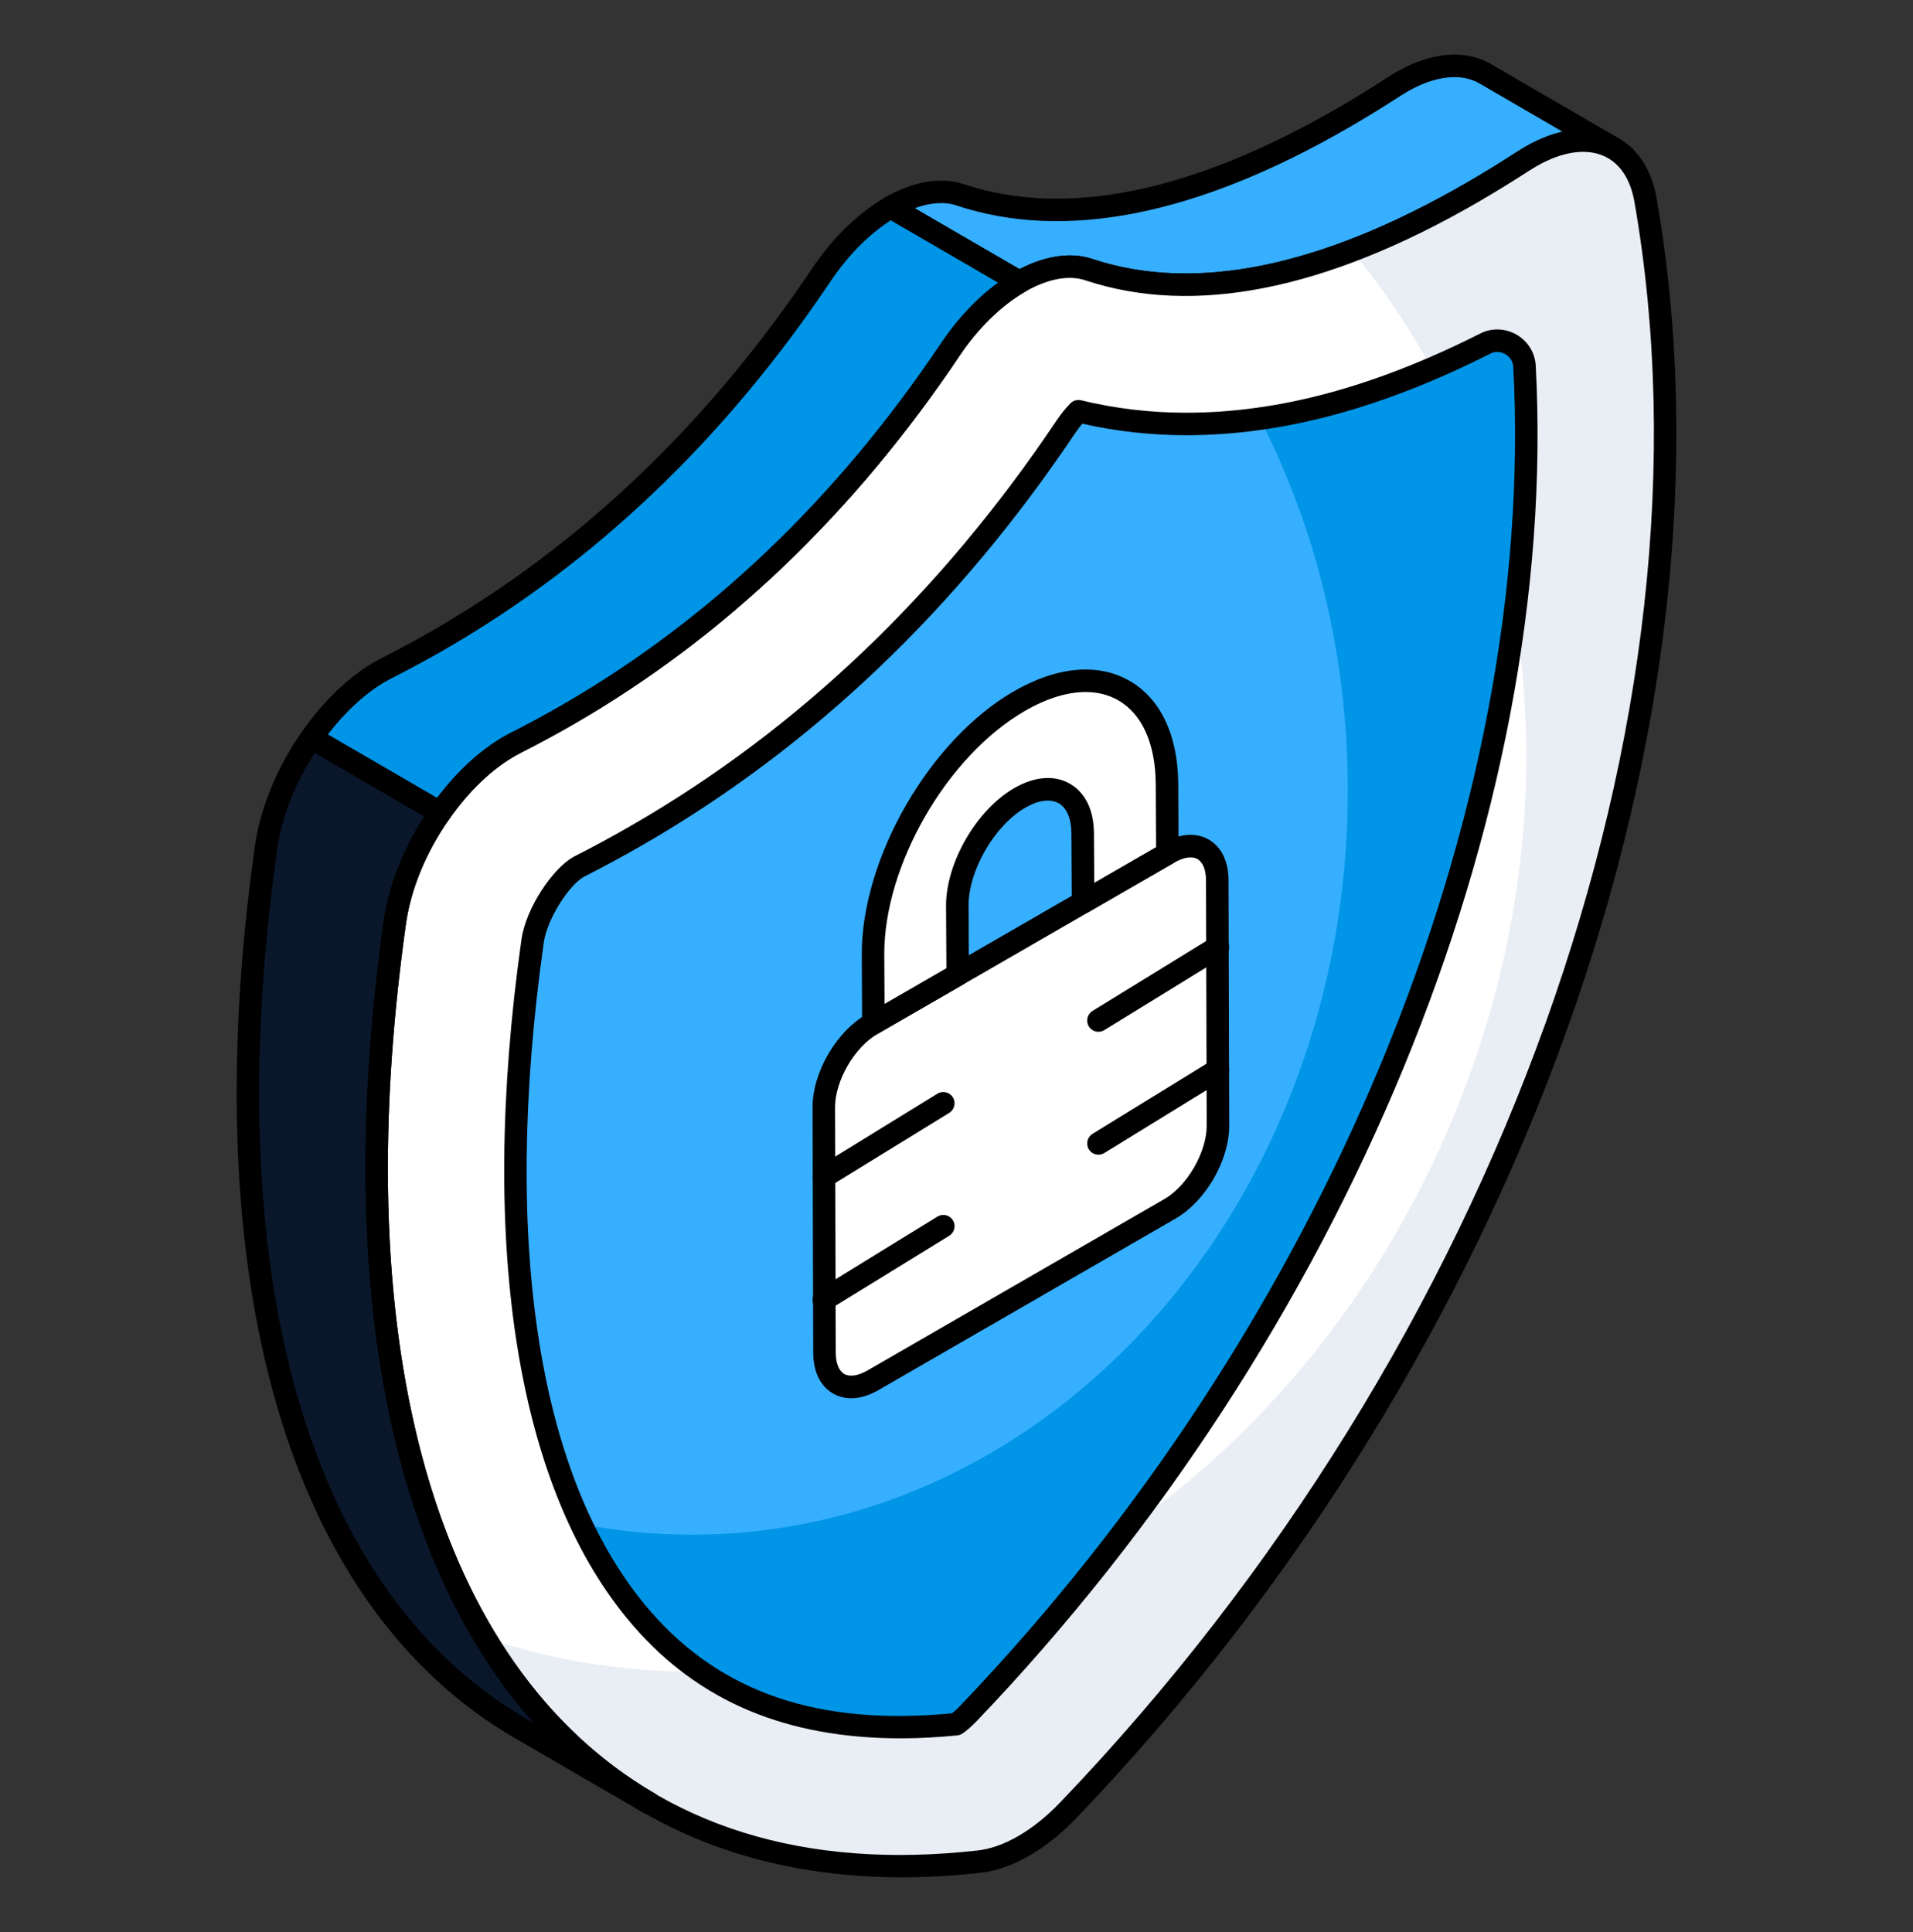
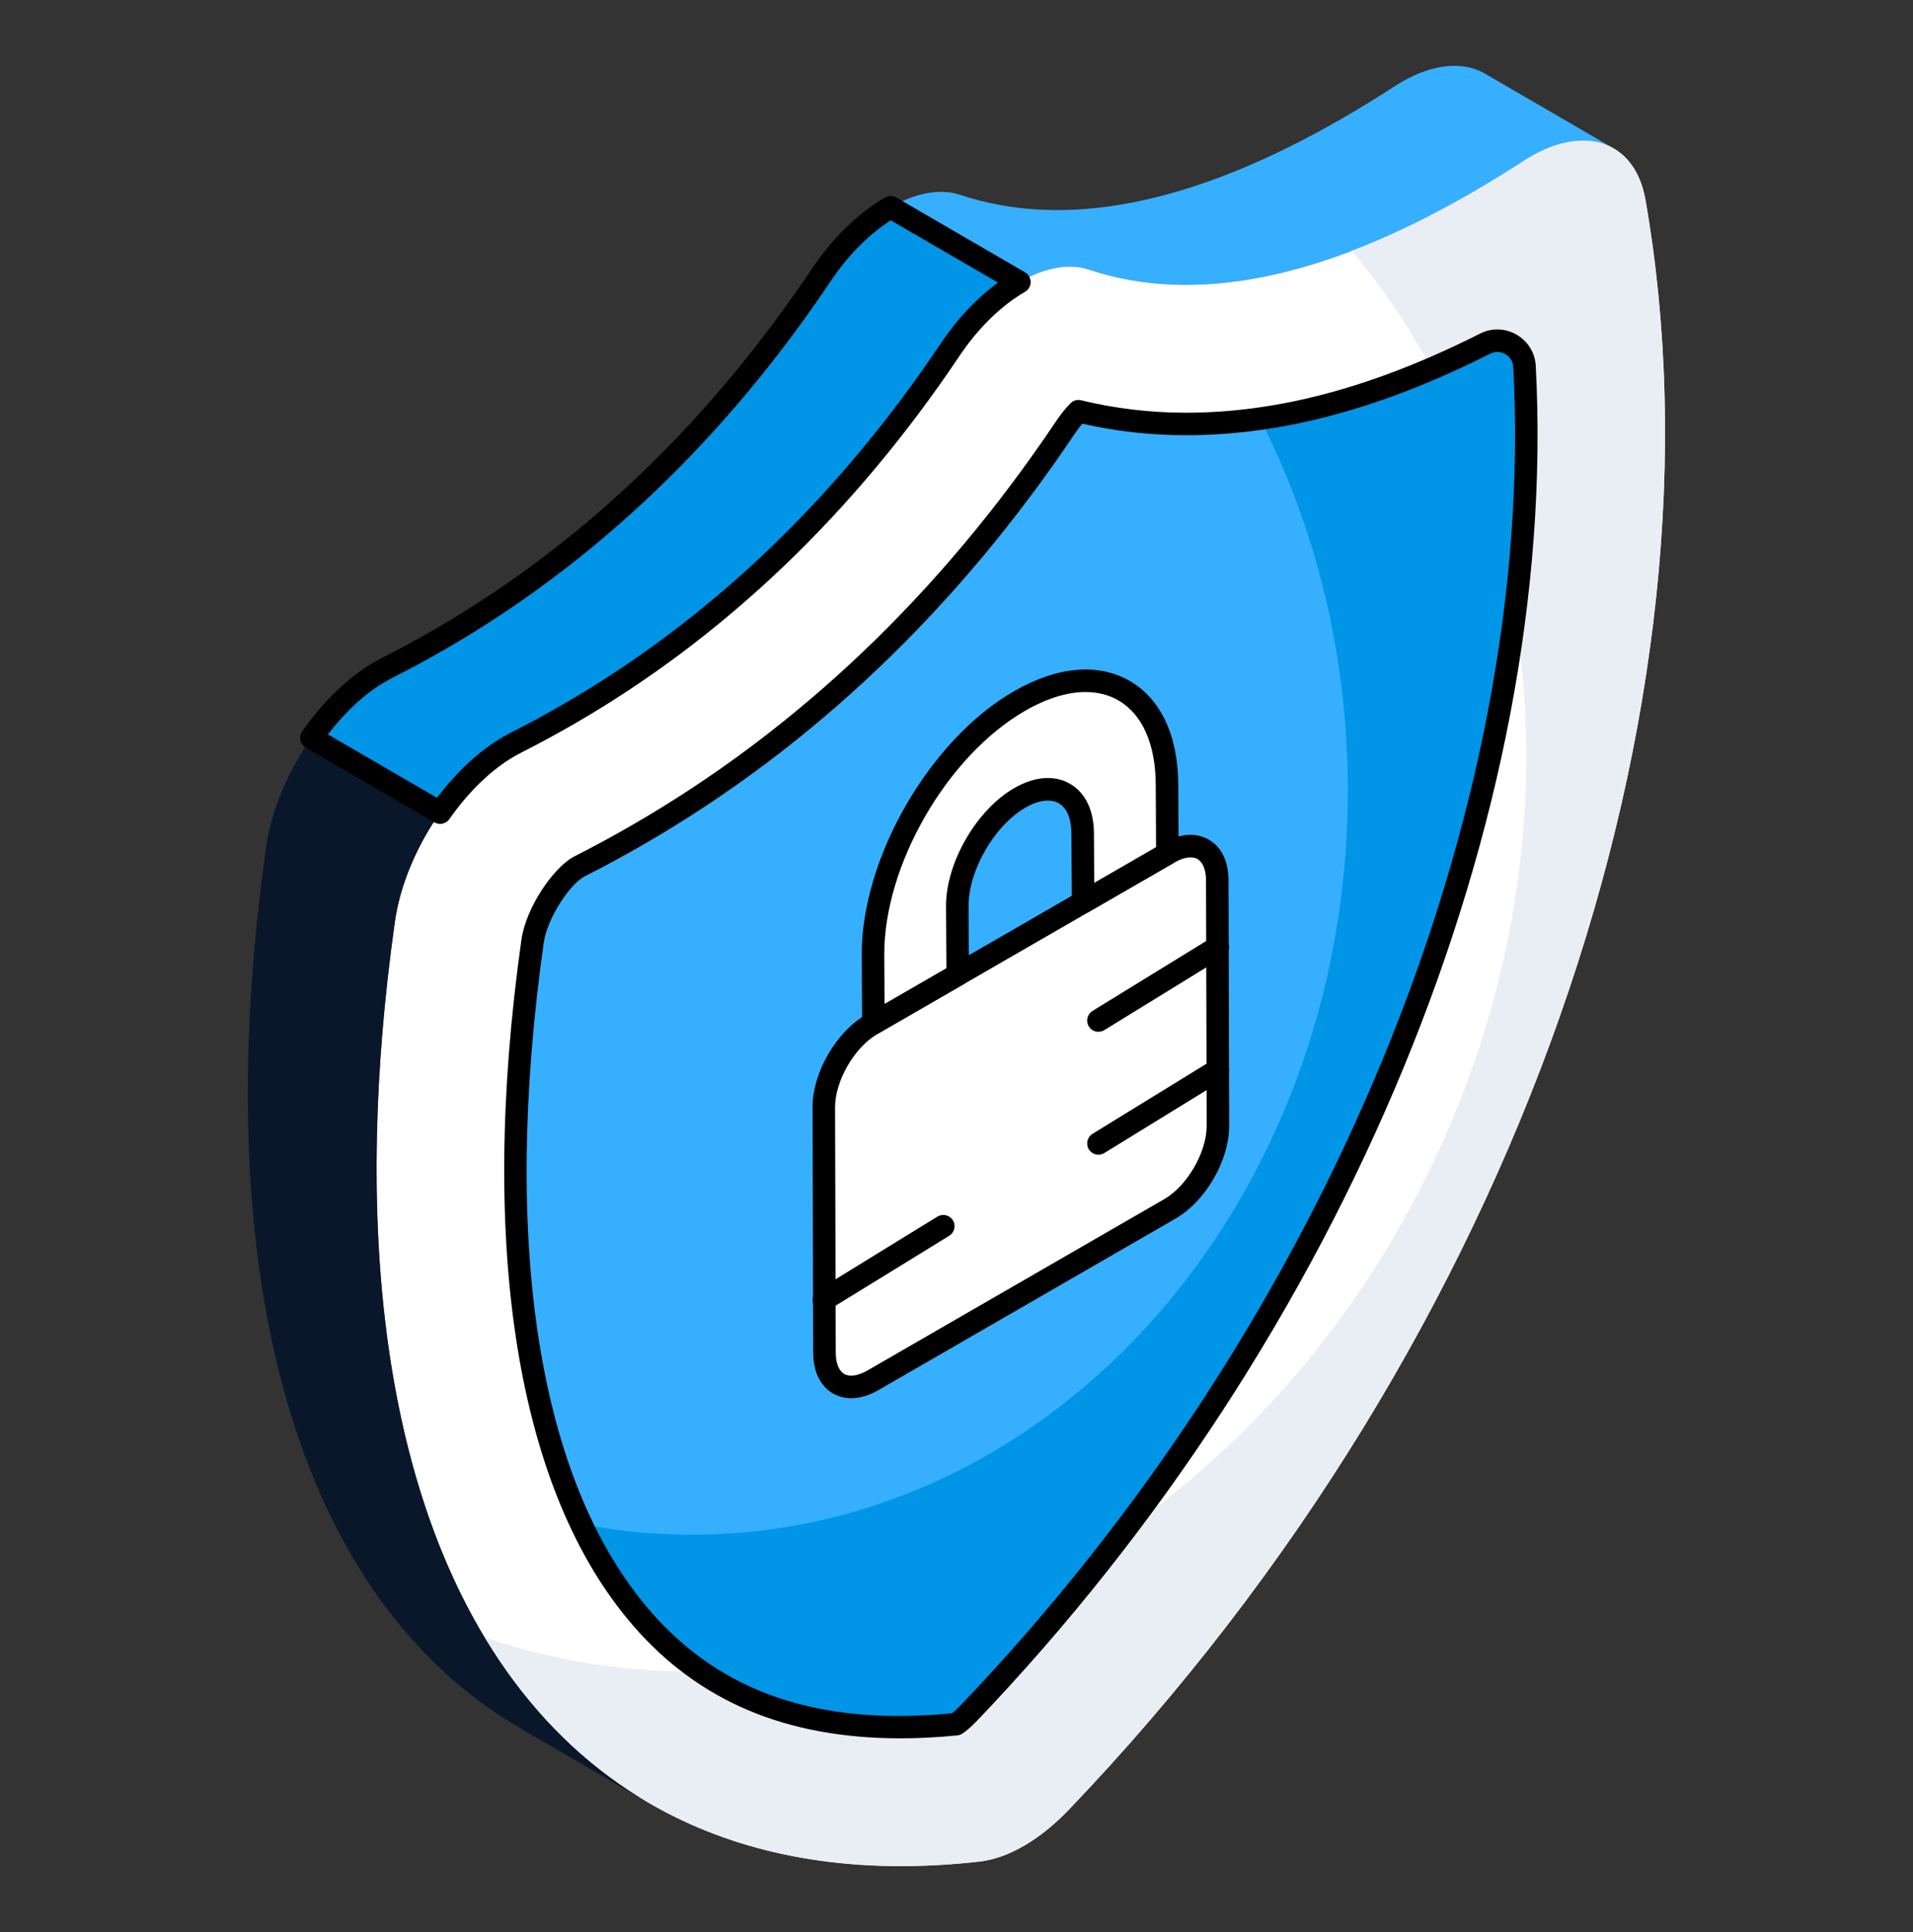
<svg xmlns="http://www.w3.org/2000/svg" width="100" height="101" viewBox="0 0 100 101" fill="none">
  <rect x="0" y="0" width="100" height="101" fill="#333333" stroke="none" />
  <path d="M77.626 3.851L84.357 7.762C83.236 7.111 81.684 7.224 80.008 8.191C79.886 8.262 79.763 8.337 79.639 8.417C78.716 9.016 77.808 9.573 76.916 10.088C69.063 14.622 62.416 15.922 56.918 14.097C55.864 13.741 54.575 14.003 53.287 14.746L46.557 10.835C47.844 10.092 49.134 9.83 50.188 10.186C55.686 12.011 62.333 10.711 70.186 6.177C71.078 5.661 71.986 5.105 72.909 4.506C73.033 4.426 73.156 4.351 73.278 4.28C74.954 3.312 76.506 3.2 77.626 3.851Z" fill="#37AFFF" />
-   <path d="M61.969 15.472C60.124 15.472 58.376 15.2 56.732 14.655C55.867 14.361 54.752 14.577 53.581 15.254C53.397 15.36 53.175 15.36 52.991 15.253L46.26 11.343C46.079 11.238 45.967 11.043 45.967 10.834C45.968 10.624 46.08 10.43 46.261 10.325C47.733 9.476 49.195 9.231 50.376 9.627C55.708 11.399 62.275 10.063 69.891 5.667C70.774 5.156 71.673 4.605 72.588 4.011C72.722 3.925 72.854 3.845 72.983 3.769C74.791 2.725 76.589 2.567 77.922 3.341L84.652 7.253C84.932 7.416 85.028 7.776 84.864 8.057C84.7 8.338 84.34 8.435 84.06 8.27L84.053 8.266C83.102 7.716 81.733 7.873 80.302 8.7C80.187 8.766 80.073 8.836 79.958 8.91C79.026 9.514 78.112 10.076 77.21 10.596C71.587 13.842 66.485 15.472 61.969 15.472ZM55.925 13.352C56.34 13.352 56.736 13.414 57.105 13.539C62.442 15.31 69.005 13.975 76.621 9.578C77.505 9.067 78.403 8.516 79.319 7.922C79.453 7.837 79.584 7.756 79.713 7.681C80.383 7.294 81.044 7.028 81.676 6.884L77.33 4.358C76.375 3.805 75.007 3.961 73.572 4.788C73.457 4.854 73.342 4.925 73.227 4.999C72.297 5.603 71.38 6.164 70.48 6.685C62.56 11.258 55.671 12.626 50.002 10.742C49.379 10.534 48.628 10.587 47.815 10.886L53.295 14.069C54.203 13.595 55.102 13.352 55.925 13.352Z" fill="black" />
  <path d="M53.288 14.745C54.576 14.002 55.865 13.74 56.919 14.096C62.417 15.921 69.064 14.621 76.917 10.087C77.809 9.572 78.717 9.015 79.641 8.416C79.764 8.336 79.888 8.261 80.009 8.191C82.936 6.501 85.481 7.417 86.018 10.453C90.611 36.758 79.55 69.879 55.855 94.623C55.104 95.407 54.312 96.04 53.52 96.498C52.727 96.955 51.934 97.238 51.181 97.322C27.383 99.998 16.201 79.719 20.641 48.199C21.158 44.555 23.691 40.706 26.608 39.022C26.729 38.952 26.852 38.885 26.975 38.822C27.899 38.355 28.807 37.863 29.7 37.348C37.555 32.812 44.195 26.442 49.665 18.285C50.713 16.714 52 15.489 53.288 14.745Z" fill="white" />
  <path d="M55.854 94.625C55.098 95.41 54.313 96.036 53.513 96.501C52.728 96.952 51.928 97.243 51.187 97.315C39.291 98.653 30.552 94.262 25.346 85.609C43.886 91.891 65.627 81.058 75.225 60.117C82.902 43.336 80.561 24.883 70.658 13.118C72.65 12.362 74.73 11.344 76.911 10.094C77.813 9.57 78.715 9.017 79.645 8.421C79.761 8.334 79.892 8.261 80.008 8.189C82.931 6.502 85.476 7.418 86.014 10.457C90.609 36.763 79.543 69.875 55.854 94.625Z" fill="#E9EDF4" />
-   <path d="M47.155 98.141C39.644 98.141 33.279 95.643 28.581 90.81C20.392 82.39 17.366 67.227 20.057 48.116C20.594 44.333 23.225 40.294 26.313 38.511C26.441 38.437 26.574 38.366 26.706 38.298C27.623 37.834 28.522 37.347 29.405 36.837C37.102 32.393 43.755 26.041 49.176 17.956C50.237 16.365 51.594 15.043 52.993 14.235C54.464 13.385 55.926 13.139 57.106 13.538C62.443 15.309 69.006 13.974 76.622 9.577C77.506 9.066 78.404 8.515 79.32 7.921C79.454 7.836 79.584 7.755 79.714 7.68C81.41 6.7 83.064 6.497 84.375 7.107C85.534 7.647 86.323 8.799 86.596 10.35C91.352 37.593 79.452 70.831 56.279 95.029C55.492 95.851 54.662 96.516 53.813 97.007C52.939 97.511 52.074 97.813 51.244 97.906C49.848 98.063 48.484 98.141 47.155 98.141ZM55.92 14.527C55.216 14.527 54.412 14.774 53.582 15.253C52.335 15.973 51.118 17.166 50.154 18.61C44.631 26.846 37.848 33.322 29.994 37.856C29.09 38.377 28.174 38.874 27.241 39.346C27.129 39.403 27.015 39.464 26.903 39.529C24.101 41.147 21.713 44.827 21.223 48.281C18.582 67.023 21.495 81.836 29.424 89.99C34.766 95.485 42.064 97.754 51.113 96.737C51.782 96.662 52.492 96.41 53.224 95.987C53.978 95.553 54.719 94.957 55.429 94.216C78.352 70.278 90.131 37.439 85.438 10.554C85.23 9.375 84.69 8.552 83.878 8.173C82.929 7.73 81.657 7.918 80.302 8.699C80.188 8.765 80.074 8.835 79.959 8.909C79.027 9.513 78.112 10.075 77.21 10.596C69.29 15.168 62.401 16.536 56.733 14.654C56.481 14.568 56.209 14.527 55.92 14.527Z" fill="black" />
  <path d="M13.908 44.288C10.738 66.795 15.533 83.57 27.198 90.35L33.928 94.261C22.263 87.481 17.468 70.706 20.638 48.199C20.919 46.224 21.802 44.201 23.007 42.483L16.276 38.572C15.072 40.29 14.189 42.313 13.908 44.288Z" fill="#0A172B" />
-   <path d="M33.93 94.849C33.83 94.849 33.728 94.823 33.634 94.769C33.633 94.768 33.63 94.767 33.629 94.765L26.903 90.858C15.068 83.979 10.121 66.975 13.326 44.206C13.326 44.205 13.326 44.206 13.326 44.206C13.609 42.226 14.486 40.104 15.796 38.235C15.97 37.985 16.306 37.911 16.573 38.064L23.304 41.975C23.447 42.057 23.547 42.196 23.583 42.357C23.619 42.518 23.584 42.686 23.49 42.821C22.283 44.542 21.478 46.481 21.223 48.282C18.085 70.553 22.825 87.126 34.226 93.752C34.506 93.915 34.602 94.275 34.438 94.556C34.329 94.744 34.133 94.849 33.93 94.849ZM14.492 44.37C11.356 66.641 16.095 83.215 27.495 89.841L27.906 90.08C20.277 81.564 17.429 66.777 20.057 48.117C20.313 46.321 21.057 44.411 22.17 42.676L16.458 39.358C15.42 40.962 14.726 42.724 14.492 44.37Z" fill="black" />
  <path d="M46.557 10.834C45.269 11.578 43.982 12.803 42.933 14.373C37.463 22.53 30.823 28.901 22.969 33.436C22.076 33.952 21.168 34.443 20.244 34.911C20.12 34.974 19.998 35.04 19.876 35.111C18.54 35.882 17.296 37.12 16.277 38.572L23.008 42.483C24.026 41.031 25.27 39.793 26.606 39.022C26.728 38.951 26.851 38.885 26.974 38.822C27.897 38.355 28.806 37.863 29.699 37.347C37.554 32.812 44.194 26.441 49.663 18.284C50.712 16.714 51.999 15.489 53.287 14.745L46.557 10.834Z" fill="#0095E6" />
  <path d="M23.009 43.071C22.908 43.071 22.806 43.045 22.713 42.992L15.982 39.081C15.84 38.998 15.739 38.86 15.703 38.699C15.668 38.538 15.702 38.37 15.797 38.235C16.91 36.646 18.219 35.389 19.582 34.602C19.713 34.526 19.844 34.455 19.976 34.388C20.892 33.924 21.793 33.437 22.676 32.926C30.372 28.483 37.024 22.131 42.445 14.046C43.51 12.454 44.865 11.132 46.263 10.325C46.446 10.219 46.669 10.22 46.853 10.326L53.584 14.237C53.765 14.342 53.877 14.536 53.877 14.746C53.876 14.956 53.764 15.149 53.583 15.254C52.336 15.974 51.118 17.166 50.154 18.611C44.631 26.847 37.848 33.323 29.994 37.857C29.091 38.378 28.175 38.875 27.241 39.347C27.129 39.404 27.016 39.465 26.904 39.53C25.687 40.233 24.508 41.37 23.49 42.821C23.377 42.983 23.194 43.071 23.009 43.071ZM17.14 38.393L22.845 41.708C23.888 40.324 25.08 39.225 26.313 38.513C26.441 38.438 26.575 38.367 26.707 38.299C27.623 37.835 28.522 37.348 29.405 36.838C37.103 32.394 43.755 26.042 49.176 17.957C50.028 16.681 51.068 15.579 52.169 14.775L46.564 11.519C45.421 12.248 44.315 13.366 43.422 14.7C37.9 22.937 31.117 29.412 23.265 33.945C22.361 34.467 21.444 34.964 20.51 35.436C20.398 35.493 20.285 35.555 20.171 35.621C19.104 36.237 18.064 37.189 17.14 38.393Z" fill="black" />
  <path d="M47.086 90.287C41.296 90.287 36.871 88.433 33.557 84.618C27.616 77.783 25.586 65.209 27.839 49.213C28.054 47.703 29.329 45.845 30.241 45.319C31.303 44.78 32.34 44.219 33.337 43.642C42.082 38.594 49.607 31.424 55.702 22.334C55.938 21.981 56.17 21.704 56.375 21.497C58.196 21.941 60.076 22.163 62.001 22.163C66.907 22.163 72.048 20.785 77.64 17.961C78.543 17.505 79.638 18.141 79.692 19.151C80.93 42.46 70.005 69.332 50.602 89.594C50.325 89.883 50.108 90.051 49.983 90.136C48.985 90.236 48.015 90.287 47.086 90.287Z" fill="#37AFFF" />
  <path d="M50.606 89.594C50.329 89.885 50.111 90.045 49.98 90.132C48.992 90.234 48.017 90.292 47.087 90.292C41.299 90.292 36.878 88.431 33.562 84.621C32.341 83.21 31.279 81.552 30.393 79.677C32.269 80.04 34.202 80.229 36.165 80.229C55.099 80.229 70.455 62.808 70.455 41.33C70.455 34.248 68.783 27.602 65.86 21.887C69.597 21.349 73.494 20.055 77.639 17.961C78.54 17.51 79.645 18.136 79.689 19.154C80.925 42.464 70.004 69.337 50.606 89.594Z" fill="#0095E6" />
  <path d="M47.087 90.876C41.118 90.876 36.547 88.956 33.114 85.005C27.06 78.039 24.98 65.299 27.256 49.132C27.499 47.433 28.902 45.414 29.948 44.81C31.028 44.261 32.055 43.705 33.043 43.133C41.707 38.132 49.166 31.024 55.215 22.006C55.448 21.659 55.697 21.349 55.956 21.085C56.101 20.938 56.312 20.875 56.515 20.926C58.284 21.357 60.129 21.576 62.002 21.576C66.832 21.576 71.861 20.221 77.376 17.436C77.979 17.13 78.69 17.156 79.279 17.496C79.87 17.839 80.244 18.446 80.279 19.12C81.532 42.691 70.323 69.852 51.029 90.002C50.721 90.323 50.471 90.516 50.316 90.622C50.236 90.678 50.141 90.712 50.043 90.722C49.022 90.824 48.027 90.876 47.087 90.876ZM56.576 22.149C56.444 22.305 56.315 22.478 56.191 22.661C50.042 31.83 42.452 39.06 33.631 44.152C32.626 44.733 31.579 45.3 30.508 45.844C29.758 46.278 28.606 48.001 28.421 49.297C26.192 65.12 28.174 77.528 34.002 84.234C37.686 88.471 42.752 90.239 49.766 89.567C49.867 89.488 50.009 89.365 50.178 89.187C69.256 69.264 80.34 42.44 79.105 19.182C79.09 18.902 78.938 18.659 78.688 18.514C78.441 18.372 78.154 18.359 77.907 18.486C72.223 21.357 67.02 22.752 62.002 22.752C60.155 22.752 58.333 22.549 56.576 22.149Z" fill="black" />
  <path d="M61.101 44.581C62.495 43.776 63.627 44.421 63.631 46.023L63.668 58.844C63.672 60.445 62.547 62.393 61.154 63.198L45.629 72.161C44.236 72.966 43.103 72.32 43.099 70.719L43.062 57.898C43.058 56.297 44.183 54.348 45.576 53.544L61.101 44.581Z" fill="white" />
  <path d="M44.497 73.096C44.155 73.096 43.835 73.014 43.546 72.848C42.881 72.466 42.513 71.71 42.511 70.719L42.475 57.898C42.469 56.083 43.703 53.946 45.282 53.033L60.807 44.071C61.67 43.571 62.517 43.506 63.185 43.891C63.85 44.273 64.218 45.029 64.22 46.02L64.256 58.841C64.261 60.657 63.027 62.794 61.449 63.706L45.924 72.669C45.432 72.953 44.946 73.096 44.497 73.096ZM61.395 45.089L45.871 54.052C44.663 54.75 43.647 56.509 43.652 57.895L43.688 70.716C43.69 71.261 43.852 71.666 44.132 71.829C44.415 71.989 44.853 71.927 45.335 71.651L60.86 62.688C62.066 61.991 63.083 60.23 63.079 58.844L63.043 46.023C63.041 45.478 62.88 45.072 62.599 44.911C62.313 44.745 61.874 44.812 61.395 45.089Z" fill="black" />
  <path d="M53.286 36.654C57.545 34.195 60.991 36.159 61.005 41.03L61.024 44.626L56.618 47.169L56.598 43.574C56.592 41.511 55.116 40.669 53.31 41.712C51.504 42.754 50.037 45.295 50.043 47.359L50.063 50.954L45.657 53.498L45.637 49.903C45.623 45.032 49.047 39.102 53.286 36.654Z" fill="white" />
  <path d="M45.656 54.085C45.555 54.085 45.453 54.059 45.363 54.008C45.182 53.903 45.069 53.71 45.067 53.501L45.047 49.905C45.033 44.853 48.596 38.681 52.99 36.144C55.249 34.839 57.396 34.644 59.048 35.593C60.681 36.533 61.584 38.463 61.593 41.028L61.611 44.622C61.611 44.833 61.499 45.028 61.317 45.134L56.911 47.677C56.727 47.782 56.504 47.782 56.323 47.679C56.142 47.574 56.029 47.381 56.028 47.172L56.007 43.577C56.006 42.8 55.769 42.238 55.343 41.992C54.914 41.747 54.281 41.828 53.603 42.22C51.986 43.154 50.625 45.507 50.631 47.357L50.651 50.949C50.651 51.161 50.539 51.356 50.356 51.462L45.95 54.006C45.858 54.059 45.758 54.085 45.656 54.085ZM56.747 36.178C55.791 36.178 54.711 36.509 53.579 37.163C49.509 39.512 46.21 45.226 46.224 49.9L46.239 52.482L49.472 50.615L49.453 47.362C49.447 45.102 51.044 42.339 53.014 41.202C54.083 40.584 55.117 40.505 55.928 40.972C56.736 41.436 57.181 42.359 57.185 43.572L57.199 46.153L60.432 44.286L60.415 41.032C60.409 38.903 59.715 37.334 58.46 36.613C57.956 36.322 57.379 36.178 56.747 36.178Z" fill="black" />
-   <path d="M43.063 62.109C42.866 62.109 42.673 62.01 42.561 61.829C42.392 61.553 42.478 61.19 42.754 61.02L49.002 57.175C49.277 57.006 49.639 57.089 49.812 57.369C49.982 57.645 49.896 58.008 49.62 58.178L43.371 62.023C43.275 62.081 43.169 62.109 43.063 62.109Z" fill="black" />
  <path d="M43.063 68.534C42.866 68.534 42.673 68.435 42.561 68.254C42.392 67.978 42.478 67.615 42.754 67.445L49.002 63.601C49.277 63.433 49.639 63.514 49.812 63.794C49.982 64.07 49.896 64.433 49.62 64.603L43.371 68.448C43.275 68.507 43.169 68.534 43.063 68.534Z" fill="black" />
  <path d="M57.418 53.939C57.221 53.939 57.029 53.84 56.917 53.659C56.747 53.382 56.834 53.02 57.109 52.849L63.358 49.005C63.631 48.837 63.996 48.918 64.168 49.198C64.337 49.475 64.251 49.837 63.975 50.007L57.727 53.852C57.631 53.911 57.524 53.939 57.418 53.939Z" fill="black" />
  <path d="M57.418 60.365C57.221 60.365 57.029 60.266 56.917 60.085C56.747 59.808 56.834 59.446 57.109 59.275L63.358 55.431C63.631 55.262 63.996 55.345 64.168 55.624C64.337 55.901 64.251 56.263 63.975 56.433L57.727 60.278C57.631 60.337 57.524 60.365 57.418 60.365Z" fill="black" />
</svg>